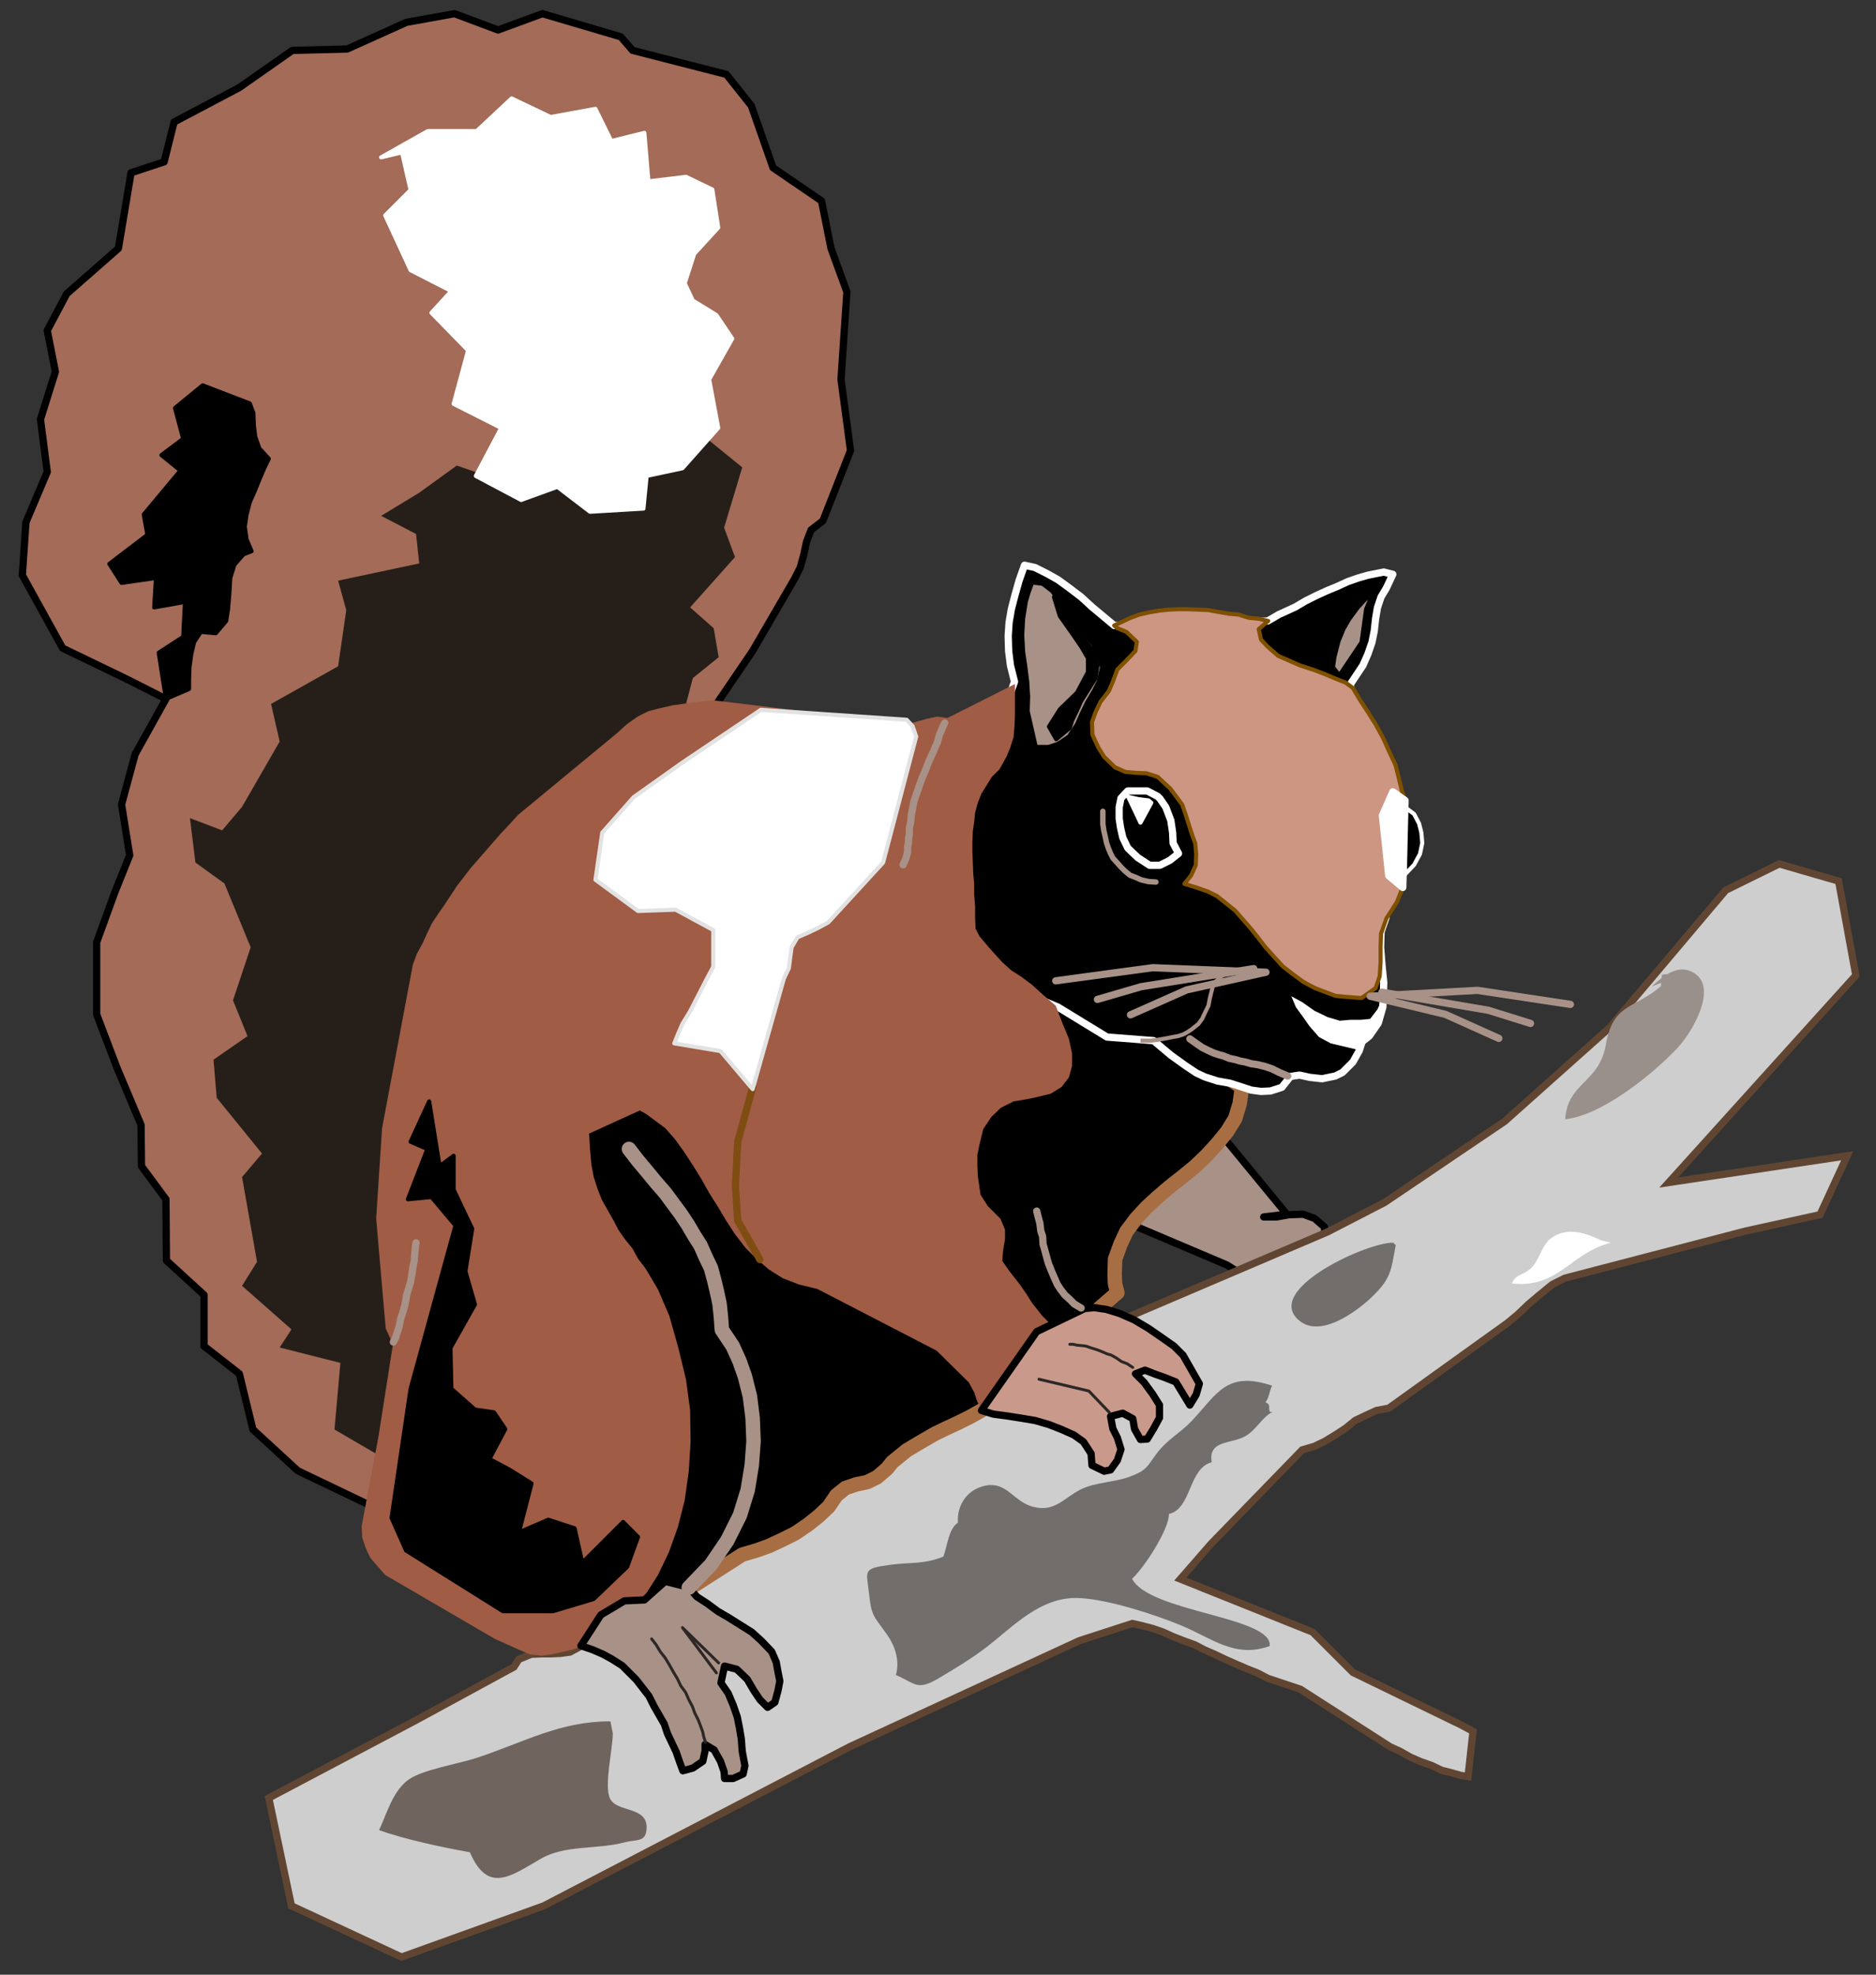
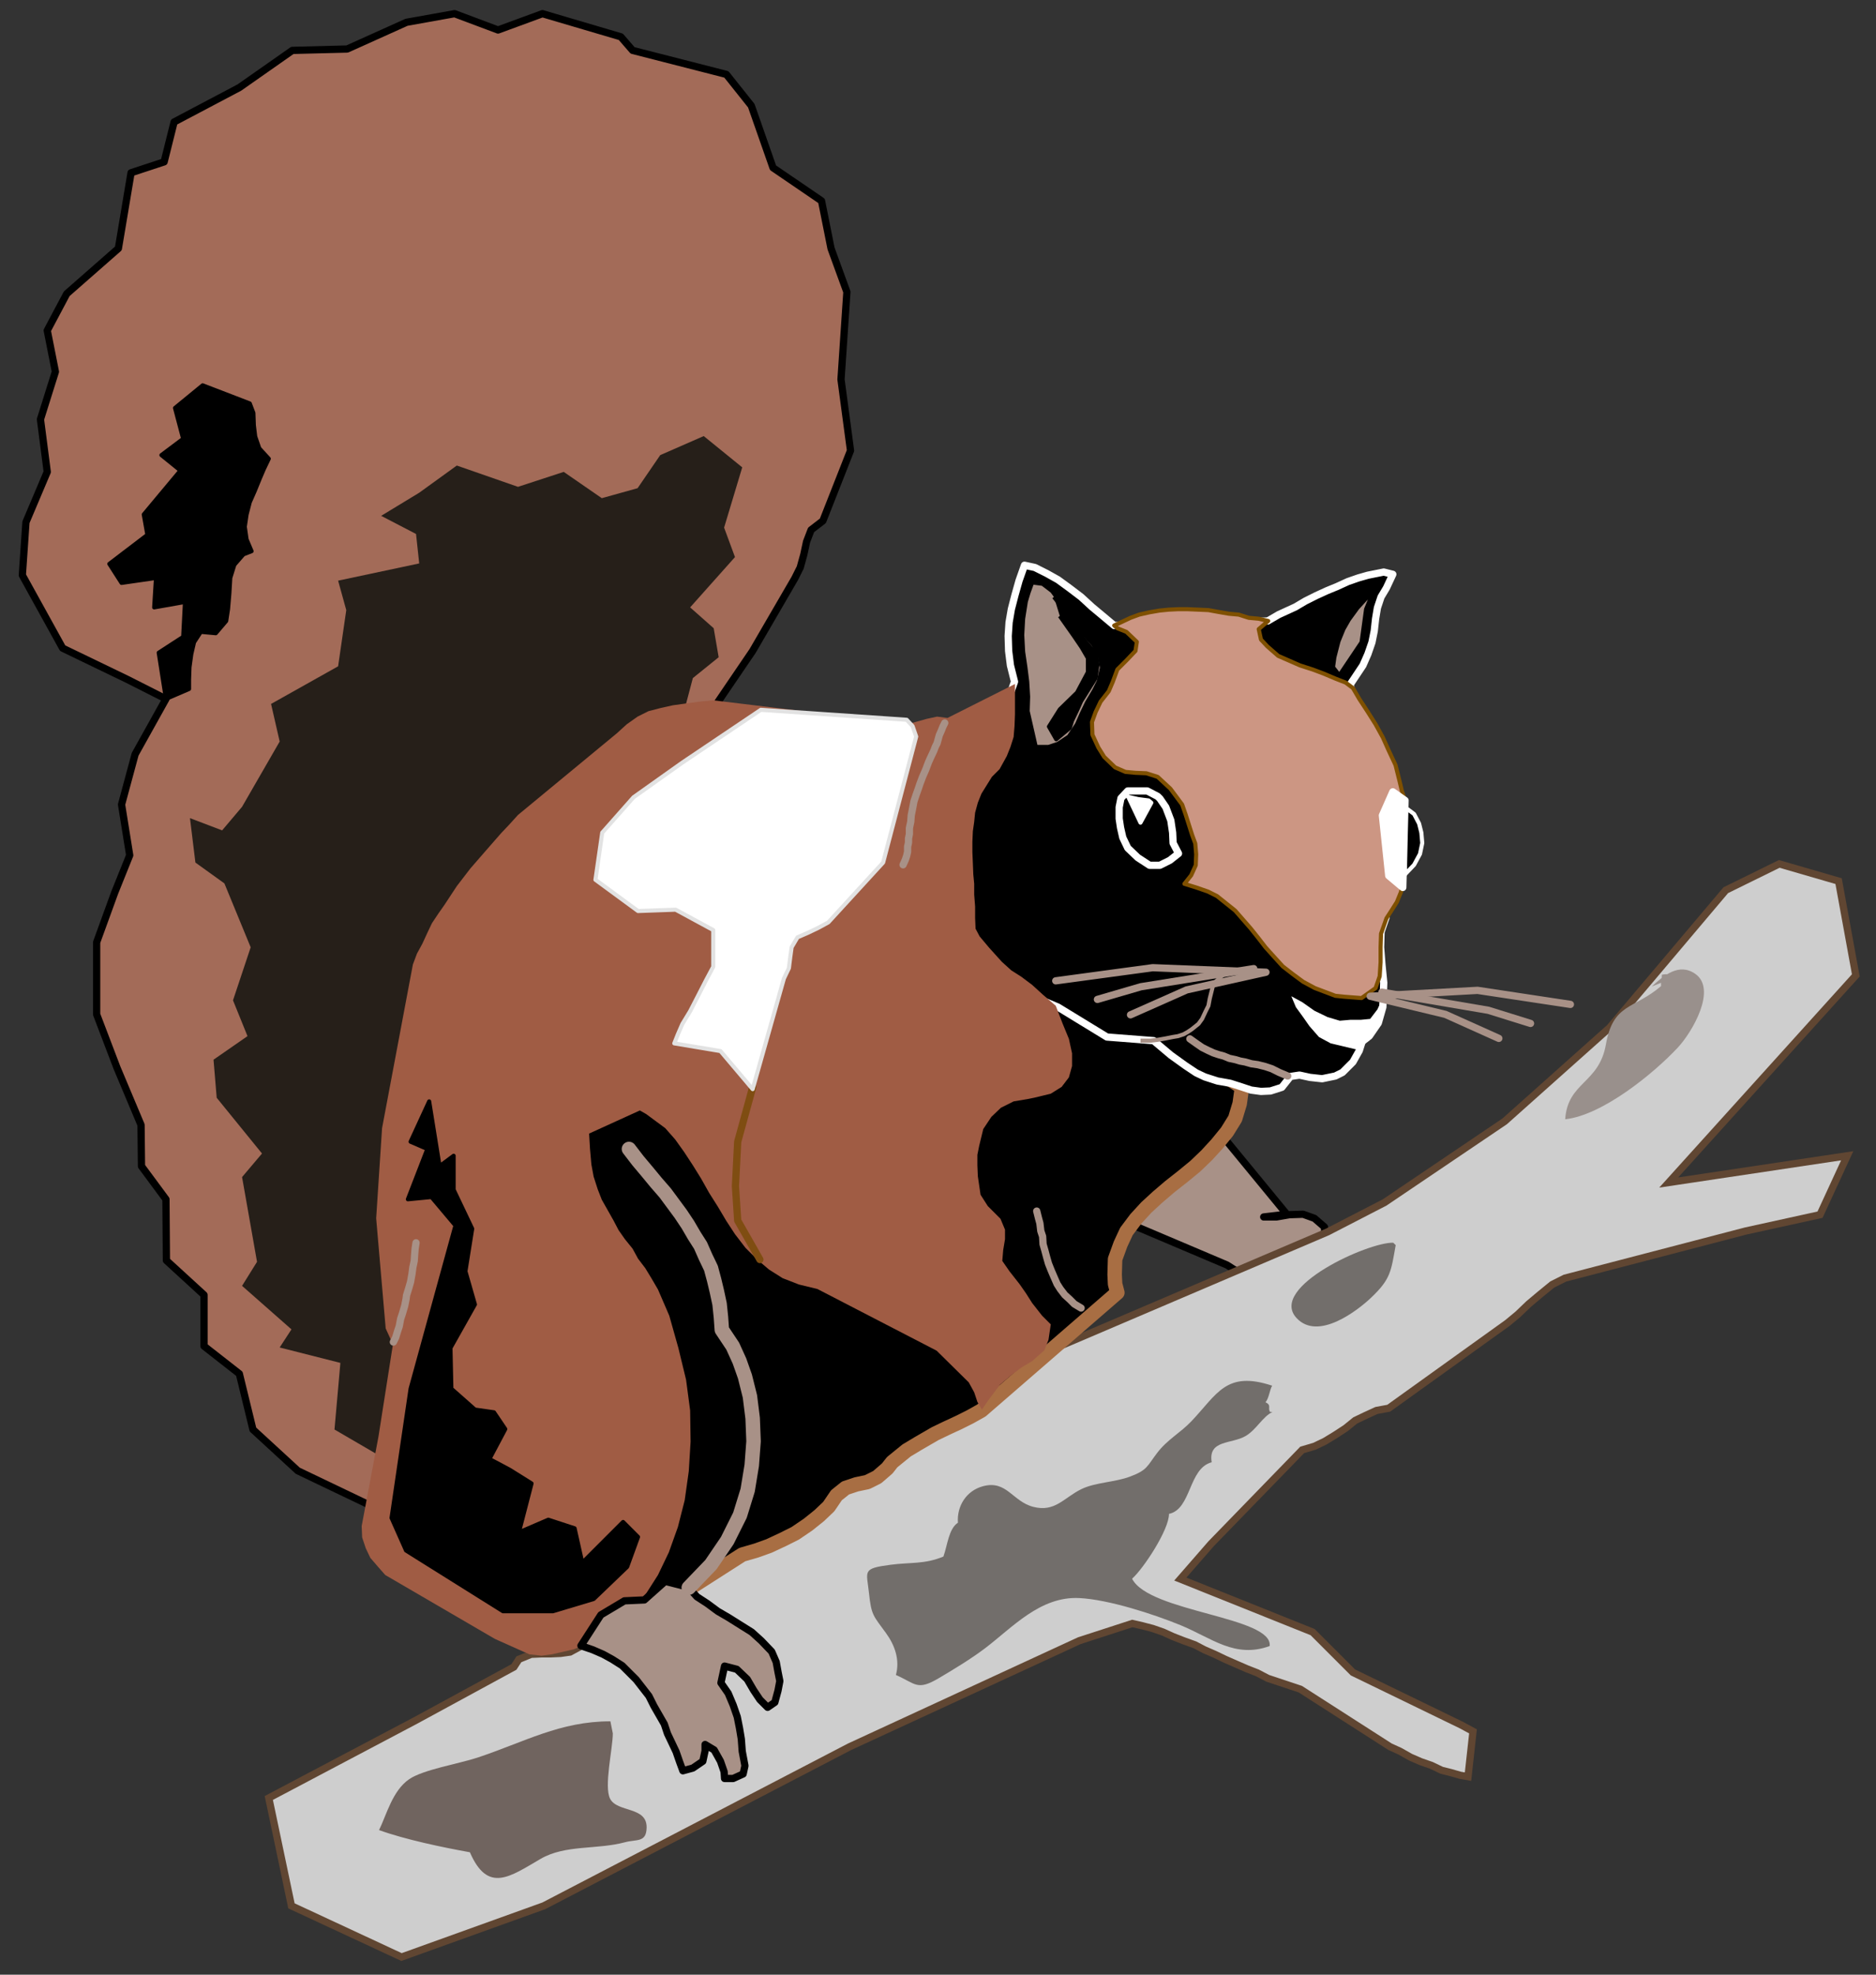
<svg xmlns="http://www.w3.org/2000/svg" width="647" height="680.808" viewBox="0 0 647 680.808">
  <rect x="0" y="0" width="647" height="680.808" fill="#333333" stroke="none" />
  <path fill="#A89187" stroke="#000" stroke-width="2.5" stroke-linecap="round" stroke-linejoin="round" d="M422.078 392.216l21.717 26.408-7.967.938h4.375l4.529-.784 4.688-.154 3.908 1.404 3.438 2.971.154 2.5-3.75 2.967-3.592 2.5-3.596 2.346-3.904 2.029-4.221 1.875-3.75 1.875-4.062 1.408-6.875-4.375-32.813-13.908z" />
  <path fill="#CECECE" stroke="#604632" stroke-width="2.5" d="M200.67 567.374l-4.063 2.188-3.279.466-3.596.159h-2.966l-3.596.154-4.217 1.721-1.721 2.654-34.216 18.596-50.313 26.562 7.813 37.188 37.966 17.654 49.063-17.654 105.471-54.846 79.216-36.563 18.284-5.937 3.437.783 3.592.938 3.596 1.25 3.437 1.562 3.592 1.404 3.908 1.409 3.279 1.716 3.596 1.563 3.592 1.721 3.908 1.716 3.592 1.563 3.596 1.408 3.591 1.875 3.75 1.25 3.75 1.25 3.75 1.25 30.938 19.842 3.437 1.562 3.596 2.034 3.592 1.562 3.596 1.25 3.591 1.717 3.125.783 3.284.938 2.654.466 1.721-15.625-4.063-2.187-37.346-18.125-13.904-13.904-45.625-18.284 10.625-12.187 31.404-32.342 4.221-1.25 3.592-1.721 3.596-2.187 3.591-2.342 3.284-2.658 3.591-1.717 3.75-1.721 4.221-.779 40.938-29.375 3.591-2.971 3.75-3.591 3.909-3.284 4.216-3.437 4.375-2.188 62.346-16.25 25.625-5.625 9.375-20.312-61.562 9.221 64.529-71.409-5.938-32.5-20.466-5.937-18.438 9.062-40 47.346-36.25 32.342-41.408 27.971-19.688 10.154-140.625 60z" />
  <path stroke="#A86E43" stroke-width="5" stroke-linecap="round" stroke-linejoin="round" d="M376.766 339.874l-185.471 37.967 16.25 185.625 15.312-7.967 15.313-8.125 17.812-11.408 4.846-1.404 4.375-1.563 4.688-2.187 4.375-2.188 4.375-2.971 3.904-3.125 3.283-3.125 2.654-3.904 3.125-2.5 3.75-1.25 3.75-.783 3.438-1.717 3.437-2.971 1.721-2.187 5-4.063 3.904-2.341 5.938-3.438 3.908-1.875 4.375-2.033 3.75-1.875 3.904-2.188 46.875-40.625-.779-2.966-.158-3.284.158-5.312 1.875-5.154 2.029-4.375 3.284-4.375 3.591-3.909 3.909-3.591 4.216-3.596 4.375-3.438 4.375-3.591 3.909-3.75 3.591-3.909 3.438-4.216 2.812-4.534 1.563-5.154.783-5.625z" />
  <path stroke="#FFF" stroke-width="2.5" stroke-linecap="round" stroke-linejoin="round" d="M349.891 235.028l-1.409-5.625-.625-5-.154-5.154.313-4.687.779-4.534 1.25-4.841 1.408-5 1.875-5.313 3.592.779 4.062 2.034 3.909 2.187 4.062 2.967 3.904 2.971 3.75 3.437 3.75 3.125 3.909 3.279 52.966-1.562 3.75-2.188 5.784-2.654 3.437-2.033 3.75-1.875 3.75-1.717 3.438-1.408 3.75-1.717 3.591-1.25 3.284-.937 5.466-1.096 3.125.783-2.187 4.688-1.875 3.125-1.25 3.75-.625 3.75-.467 4.216-.783 3.909-1.404 4.062-1.721 3.904-4.375 6.563 12.346 80.312-1.721 5-.154 5.313.466 5.937.625 6.25-.312 8.438-1.563 5.471-3.125 4.529-2.341 1.562-1.096 3.438-2.188 3.908-3.591 3.592-2.5 1.25-4.534.937-4.216-.466-3.596-.784-3.125.471-2.967 3.75-3.908 1.25-3.279.154-3.438-.466-3.283-1.096-3.904-1.25-4.375-.779-4.375-1.409-2.971-1.404-3.75-2.5-5-3.596-5.938-5-16.091-1.25-16.875-10.312-6.25-2.654-39.846-22.971z" />
  <path fill="#A36B58" stroke="#000" stroke-width="2.5" stroke-linecap="round" stroke-linejoin="round" d="M243.953 247.374l15.625-22.971 14.529-25 1.875-3.75 1.25-4.529.938-4.375 1.562-4.062 4.063-3.125 9.533-24.221-3.283-24.529 2.033-30.159-5.471-15-3.279-16.404-16.721-11.408-7.5-21.404-8.591-10.784-32.346-8.279-4.063-4.687-27.029-7.971-15.312 5.625-15-5.625-16.563 2.971-20.471 9.216-18.904.471-18.283 12.813-22.5 11.875-3.438 13.75-11.404 3.75-4.375 26.091-17.812 15.625-6.721 12.659 2.812 14.216-5.154 16.409 2.342 18.125-7.342 17.341-1.25 18.284 13.904 25.154 22.346 10.783 13.279 6.717-10.625 19.062-4.687 17.346 2.812 17.5-5.154 12.813-6.25 17.187v24.842l7.029 18.437 8.284 19.688.154 14.221 8.437 11.404.159 21.096 12.966 11.875v17.654l12.188 9.533 4.687 19.217 15.471 14.221 29.063 13.904z" />
  <path stroke="#000" stroke-width="1.407" stroke-linejoin="round" d="M57.232 240.966l7.971-3.438v-3.279l.154-4.221.625-4.529.938-4.062 2.346-3.596 5.154.471 3.596-4.221.625-4.063.466-5.466.313-5.313 1.408-4.533 3.125-3.592 2.813-1.096-1.721-4.062-.625-4.375.625-4.217 1.096-4.221 1.716-3.904 1.721-4.221 1.404-3.279 1.721-3.596-3.283-3.591-1.404-4.063-.471-3.908-.154-4.217-1.25-3.283-16.25-6.25-9.534 7.812 2.813 10.625-7.5 5.625 6.562 5.313-12.654 15.158 1.25 7.029-13.125 10 4.217 6.563 11.875-1.717-.625 10.154 10.625-1.875-.625 12.034-8.438 5.466z" />
  <path fill="#261F19" d="M234.732 249.716l4.221-15.938 8.904-7.187-1.716-10-8.125-7.188 15.466-17.341-3.75-10.159 6.25-20.779-13.279-10.783-15 6.562-7.812 11.409-12.346 3.437-13.125-9.062-15.779 5.154-21.096-7.342-12.967 9.375-13.125 7.967 12.029 6.25 1.096 10.158-27.971 5.938 2.813 10.154-2.813 19.375-23.125 12.971 2.971 12.966-12.971 22.5-6.875 8.125-11.091-4.216 1.875 15.312 10 7.188 9.062 22.029-6.096 18.283 5 12.342-11.716 8.125 1.091 13.125 15.625 19.221-6.875 8.125 5.159 29.216-5.159 8.284 17.034 15-4.063 6.25 20.938 5.312-2.034 22.967 14.221 8.283z" />
-   <path fill="#FFF" stroke="#FFF" stroke-width="1.407" stroke-linejoin="round" d="M192.232 167.841l11.25 8.596 18.438-1.096 1.096-11.25 12.341-2.654 12.346-13.909-3.125-16.716 7.967-14.063-5.467-8.125-8.125-5-2.812-5.937 3.279-10.159 8.283-9.062-2.033-13.125-9.063-4.375-12.966 1.562-1.409-16.716-11.404 2.812-5.471-11.096-15.466 2.813-13.438-6.404-12.033 11.25h-16.875l-16.092 9.062 7.188-1.721 2.966 12.971-8.75 8.75 8.75 18.904 14.063 7.188-6.875 7.5 12.658 12.971-5 18.437 16.404 8.279-8.75 16.563 15.625 8.283z" />
  <path fill="#A05C44" d="M350.045 235.812l-23.279 11.716-3.596-.466-3.592.779-3.908 1.096-2.342.625-67.346-8.125-4.841.466-4.534.625-4.529.625-4.221.938-4.216 1.096-3.75 1.875-3.75 2.654-3.438 3.125-34.062 28.125-2.971 3.283-2.813 2.967-5.466 6.25-5.159 5.937-4.687 6.096-4.217 6.404-2.187 3.125-2.188 3.284-1.562 3.279-1.721 3.75-1.875 3.437-1.404 3.75-10.625 56.409-2.034 31.091 3.284 37.971 2.5 5.467-5 31.875-5.784 30.783.159 3.904 1.25 3.75 1.562 3.284 2.813 3.279 2.341 2.658 37.813 22.029 11.875 5.313 4.221.471 3.591-.471 7.5-1.717 6.875-2.971 6.25-4.216 5.938-5.159 5.312-5.937 4.688-7.342 3.75-7.812 3.125-8.75 2.346-9.221 1.404-10 .625-10.154-.154-10.784-1.409-10.625-2.654-10.937-3.125-11.092-.937-2.187-2.971-6.875-2.188-3.75-2.187-3.596-2.5-3.279-1.875-3.438-2.654-3.283-2.188-3.125-1.721-3.279-2.029-3.596-2.033-3.592-1.404-3.596-1.409-4.375-.779-4.216-.471-5.313-.312-5.312 17.5-7.971 2.187 1.25 6.563 4.846 3.437 3.904 3.125 4.375 2.971 4.533 2.813 4.529 2.812 5 2.967 4.688 2.971 5 2.966 4.533 3.596 4.688 3.904 3.904 4.221 3.596 4.688 2.966 5.625 2.188 6.404 1.562 41.096 21.25 11.091 10.938 1.875 3.437 1.096 3.284 1.563 2.654 2.029-2.967 4.221-5.625 3.904-3.283 3.75-2.813 3.437-2.029 4.221-3.75 1.404-3.596.784-5.312-2.971-2.967-3.438-4.375-2.187-3.437-2.188-3.125-3.437-4.375-2.5-3.596.312-3.75.625-3.75v-3.279l-1.562-3.75-4.375-4.375-2.5-3.909-.938-6.404-.154-3.75v-3.596l.625-3.125 1.404-5.779 2.813-4.221 3.283-3.125 4.375-2.187 4.688-.779 2.341-.471 5.784-1.404 3.75-2.346 2.5-3.279 1.091-3.909v-4.375l-1.091-5-2.188-5.312-2.346-6.092-4.529-3.908-3.596-3.279-3.75-2.813-3.437-2.187-3.279-2.971-4.375-4.842-3.284-3.908-1.404-2.654-.158-3.75v-3.909l-.313-4.062v-3.75l-.312-3.279-.154-3.909-.159-3.75v-3.591l.159-3.596.466-3.279.313-3.125.937-3.438 1.25-3.125 3.596-5.783 2.654-2.654 2.5-4.534 1.25-3.125 1.096-3.437.313-3.75.154-4.063v-8.125z" />
  <path fill="#A89187" stroke="#000" stroke-width="1.407" stroke-linejoin="round" d="M354.42 245.187l.158-5-.312-5.159-.625-5-.784-5.312-.312-5.779.312-5.625.938-5.938.937-3.125 1.25-3.437 3.596.466 3.279 2.5 3.125 4.221 2.346 3.438 2.029 2.966 3.284 4.063 3.437 3.75 2.188 4.221.779 3.75-1.092 4.687-1.562 3.125-2.5 4.217-1.875 3.908-1.563 3.592-2.812 4.221-3.75 2.5-3.284 1.091h-4.375zM459.732 230.028l.471-3.437 1.404-5.467 1.721-4.221 1.875-3.279 2.967-4.062 3.283-3.596 3.279-4.688-3.591 8.75-1.563 11.409-7.658 11.404z" />
  <path fill="#CC9683" stroke="#7F5000" stroke-width="1.407" stroke-linejoin="round" d="M384.266 215.653l5.625-2.654 2.966-1.096 3.438-.779 3.596-.625 3.125-.312 3.279-.159h3.283l3.75.159 3.438.154 3.437.625 3.592.625 3.437.312 3.438 1.096 3.437.313 3.284.779-3.284 2.812.784 3.596 2.187 2.342 3.75 3.283 3.592 1.563 3.908 1.716 4.375 1.409 3.75 1.404 4.063 1.721 3.591 1.404 2.5 1.875 2.188 3.75 2.971 4.533 2.654 4.217 2.5 4.533 2.033 4.529 2.342 5 1.408 5.625.779 3.284 1.096 3.279v24.375l-.625 3.75-.783 3.437-1.404 3.438-1.875 2.971-1.721 2.654-1.875 5.312-.154 4.688v5.158l-.313 4.842-1.408 4.062-4.842 3.438-6.096-.467-2.966-.312-7.034-2.659-4.062-2.187-3.592-2.654-3.437-2.659-3.125-3.437-2.813-3.125-2.658-3.438-2.5-3.125-5.313-6.091-6.25-5-3.125-1.563-4.062-1.408-4.063-1.25 2.346-2.967 1.563-3.437.154-3.75-.313-3.75-1.091-2.971-1.096-3.438-1.092-3.437-1.25-3.592-4.062-5.471-4.375-4.062-3.909-1.25-3.75-.154-3.437-.313-3.592-1.562-3.75-3.596-2.033-3.279-2.029-4.375-.159-4.375 1.25-3.438 1.721-3.596 2.813-3.591 1.404-3.284 1.562-4.216 3.125-3.125 3.125-3.284.471-3.125-3.596-3.437-3.125-1.25z" />
-   <path fill="#C99A8B" stroke="#000" stroke-width="2.5" stroke-linecap="round" stroke-linejoin="round" d="M338.482 486.278l4.063 1.25 4.687.625 5 .784 4.688.779 4.846 1.408 4.375 1.717 4.216 1.875 3.284 2.346 2.654 4.062.312 4.063 4.221 2.029 2.188-.467 2.341-3.283 1.25-3.75-1.25-4.063-1.562-3.125-.779-4.216 4.216-1.096 3.438 1.875.625 3.596 2.033 3.591 2.342-.154 2.187-3.596 2.034-3.75v-4.375l-2.346-3.75-2.967-4.062-2.971-2.967 3.284-1.25 3.591 1.404 3.125 1.096 3.909 1.563 4.841 7.966 2.188-3.591 1.096-3.75-5.625-9.846-3.125-3.125-4.221-2.967-4.529-3.125-5-2.971-5-2.187-4.534-1.404-4.216-.625-3.284.312-16.562 7.967z" />
  <path fill="#A89187" stroke="#000" stroke-width="2.5" stroke-linejoin="round" d="M200.357 567.374l4.063 1.404 3.596 1.563 3.125 1.721 3.437 2.187 4.842 4.842 4.375 5.625 1.721 3.437 3.591 6.25 1.096 3.284 1.563 3.279 1.404 2.971 1.25 3.591 1.096 2.971 3.437-.937 3.438-2.346.779-3.592v-2.187l3.125 1.875 2.187 3.904 1.25 3.596.159 2.341h2.966l3.438-1.562.625-2.813-.938-5-.312-4.216-.625-3.75-.779-3.909-1.409-4.062-1.716-4.063-2.5-3.591 1.25-5.784 4.216 1.096 3.596 3.438 2.188 3.75 2.187 3.279 2.654 2.658 2.5-1.721 1.096-4.062.625-3.279-.625-3.125-.625-3.438-1.562-3.596-3.596-3.75-3.279-2.966-3.75-2.346-4.221-2.654-3.75-2.188-3.592-2.658-3.596-2.342-2.966-3.283-7.971-2.029-7.188 6.404-6.875.312-8.125 4.846z" />
-   <path stroke="#000" stroke-width="1.407" stroke-linejoin="round" d="M148.016 379.716l-6.409 13.908 5.784 2.5-6.721 17.342 8.125-.779 8.283 9.841-15.471 56.25-6.562 44.534 5 11.25 33.437 20.937h17.188l14.062-4.221 11.563-11.091 3.75-10.313-5.154-5.158-14.063 14.062-2.658-11.875-9.063-2.966-10.154 4.375 4.375-16.875-7.5-4.688-7.033-3.75 5.471-10.312-3.909-5.784-6.562-.937-8.125-7.188-.313-14.062 8.438-15-3.279-11.404 2.341-14.688-6.404-13.437v-11.721l-4.846 3.596zM363.482 205.812l3.438 4.375 1.721 3.591 5.779 7.5 3.437 4.063.625 3.75-.625 4.687-5 7.971-1.404 3.125-1.721 3.592-.779 2.5-4.687 3.908-2.5-4.375 3.75-5.937 5.937-5.784 3.75-7.029v-4.846l-2.187-3.75-2.659-3.904-4.841-6.875z" />
+   <path stroke="#000" stroke-width="1.407" stroke-linejoin="round" d="M148.016 379.716l-6.409 13.908 5.784 2.5-6.721 17.342 8.125-.779 8.283 9.841-15.471 56.25-6.562 44.534 5 11.25 33.437 20.937h17.188l14.062-4.221 11.563-11.091 3.75-10.313-5.154-5.158-14.063 14.062-2.658-11.875-9.063-2.966-10.154 4.375 4.375-16.875-7.5-4.688-7.033-3.75 5.471-10.312-3.909-5.784-6.562-.937-8.125-7.188-.313-14.062 8.438-15-3.279-11.404 2.341-14.688-6.404-13.437v-11.721l-4.846 3.596zM363.482 205.812l3.438 4.375 1.721 3.591 5.779 7.5 3.437 4.063.625 3.75-.625 4.687-5 7.971-1.404 3.125-1.721 3.592-.779 2.5-4.687 3.908-2.5-4.375 3.75-5.937 5.937-5.784 3.75-7.029v-4.846l-2.187-3.75-2.659-3.904-4.841-6.875" />
  <path fill="#FFF" d="M468.17 361.903l-9.217-2.187-4.062-2.188-3.284-3.75-2.187-3.125-2.5-3.437-1.563-3.75 3.75 2.033 4.221 2.967 4.529 2.187 4.221 1.25 3.592-.312h3.596l3.279-.313 2.5-3.279 1.721-3.75v4.217l-.625 3.75-1.721 3.596-2.188 2.966z" />
  <path fill="none" stroke="#A89187" stroke-width="2.5" stroke-linecap="round" stroke-linejoin="round" d="M541.607 346.278l-32.029-4.841-37.033 2.029 25.937 6.25 18.438 8.283" />
  <path fill="none" stroke="#A89187" stroke-width="2.5" stroke-linecap="round" stroke-linejoin="round" d="M527.857 352.841l-14.529-4.529-36.721-6.25M372.857 450.966l-2.341-1.404-1.563-1.563-1.721-1.562-1.562-2.034-1.092-1.716-1.096-2.5-.937-2.188-.938-2.346-.625-2.187-.625-2.342-.625-2.187-.154-2.659-.625-1.875-.312-2.654-.471-1.721-.625-2.5M135.67 462.687l.783-1.563.625-2.033.625-1.875.467-2.5.625-1.875.783-2.654.467-2.346.158-1.25.779-2.5.625-2.188.471-2.654.313-2.346.466-2.187.159-2.342.154-1.875.312-2.033M313.641 287.528l-.313 1.563v1.408l-.312 1.404v1.721l-.313 1.404-.471 1.409-.779 1.716M313.641 287.528v-2.029l.466-2.187.159-2.188.466-2.346.471-2.5.779-2.341.784-2.188.466-1.408.938-2.5 1.096-2.5.937-2.5.625-1.404 1.25-2.659.467-1.25.625-1.25.783-2.812.625-1.404.625-1.563.625-1.25" />
-   <path fill="none" stroke="#A89187" stroke-width="1.875" stroke-linecap="round" stroke-linejoin="round" d="M398.641 304.091l-2.5-.154-2.659-.625-1.716-.784-2.034-.779-1.716-1.408-1.409-1.404-1.25-1.409-1.562-1.716-.779-1.563-.784-1.875-.625-1.875-.466-2.187-.471-2.034-.313-2.187v-4.375" />
  <path fill="none" stroke="#A89187" stroke-width="1.407" stroke-linejoin="round" d="M428.482 334.403l-3.591.471-1.409.313-1.875 1.091-1.875 1.721-1.25 1.25-1.25 5-.466 2.5-.938 1.875-1.25 2.654-1.25 1.721-2.346 1.875-1.404.938-1.408.779-1.875.625-1.875.312-2.342.471-2.658.467-2.654.312h-3.438" />
  <path fill="none" stroke="#A89187" stroke-width="2.5" stroke-linecap="round" stroke-linejoin="round" d="M444.107 370.966l-2.966-1.25-2.5-1.25-2.346-.779-2.5-.625-2.188-.313-2.187-.625-1.717-.312-1.562-.471-2.188-.467-1.875-.783-1.721-.467-1.875-.625-1.716-.783-2.188-1.092-2.033-1.408-2.188-1.563" />
  <path fill="none" stroke="#A89187" stroke-width="5" stroke-linecap="round" stroke-linejoin="round" d="M216.92 396.124l3.125 4.063 3.283 3.904 2.967 3.596 3.125 3.591 2.658 3.596 2.654 3.592 2.5 3.75 2.188 3.75 2.187 3.437 1.721 3.909 1.875 3.904 1.092 4.062.937 3.909.938 4.375.471 4.529.312 4.375 3.75 5.625 2.342 5.158 1.875 5.313 1.721 6.875.937 7.5.313 7.966-.625 8.284-1.409 8.591-2.654 8.596-4.375 8.75-5.625 8.279-7.658 7.971" />
-   <path fill="none" stroke="#2D2725" stroke-linecap="round" stroke-linejoin="round" d="M243.328 600.653l-.625-1.875-.312-1.562-.784-2.188-.779-2.029-1.25-2.5-.783-2.187-1.25-2.346-1.092-2.5-1.721-2.342-1.091-2.346-1.409-2.341-1.404-2.5-1.408-2.346-1.717-2.188-1.408-2.341-1.563-2.034M247.857 573.312l-12.5-12.188 11.721 15.625M382.545 486.903l-7.029-7.341-17.188-4.063M390.67 471.437l-1.875-1.25-2.029-.784-1.563-1.091-1.875-1.096-1.562-.467-1.409-.625-1.562-.625-1.404-.471-1.096-.312-1.717-.625-1.25-.154-1.721-.159-1.562-.312h-1.092" />
  <path fill="none" stroke="#7F4D12" stroke-width="2.5" stroke-linecap="round" stroke-linejoin="round" d="M259.578 374.874l-5.158 18.75-.779 15.313.779 11.875 7.658 13.437" />
  <path fill="none" stroke="#A89187" stroke-width="2.5" stroke-linecap="round" stroke-linejoin="round" d="M364.107 338.153l33.438-4.529 39.062 1.563-27.341 6.091-19.375 8.596" />
  <path fill="none" stroke="#A89187" stroke-width="2.5" stroke-linecap="round" stroke-linejoin="round" d="M378.482 344.562l15-4.375 38.909-6.25" />
  <path stroke="#FFF" stroke-width="2.5" stroke-linecap="round" stroke-linejoin="round" d="M400.045 275.341l2.033 2.971 1.717 4.529.625 4.221.158 3.591 1.875 3.596-2.971 2.342-3.437 1.721h-3.592l-4.062-2.659-3.438-3.279-1.721-3.596-.779-3.437-.471-3.125v-3.904l.625-3.125 2.346-2.5H395.67l3.596 1.875z" />
  <path stroke="#FFF" stroke-width="1.407" stroke-linejoin="round" d="M484.578 278.312l3.125 2.341 1.717 3.284.783 3.125.313 3.591-.784 3.75-2.029 3.75-3.125 3.284z" />
  <path fill="#FFF" stroke="#FFF" stroke-width="1.407" stroke-linejoin="round" d="M397.078 276.749l-3.75 6.875-4.221-8.908 3.438.783 3.596.467z" />
  <path fill="#FFF" stroke="#E2E2E2" stroke-width="1.407" stroke-linejoin="round" d="M248.482 362.374l11.096 13.125 10.779-38.125 1.721-3.596.467-3.75.471-3.437 2.029-3.438 3.596-1.562 3.591-1.717 3.438-1.875 18.908-20.625 11.404-43.437-1.25-3.596-2.029-2.188-50.312-3.437-27.188 18.283-16.721 11.875-10.779 12.188-2.346 16.25 14.688 10.779 12.971-.467 12.966 7.029v12.659l-2.5 4.687-3.125 6.092-2.341 4.533-2.659 4.375-1.562 3.592-1.25 3.125z" />
  <path fill="#FFF" stroke="#FFF" stroke-width="2.5" stroke-linecap="round" stroke-linejoin="round" d="M480.357 272.999l-3.591 8.125 2.187 20.779 4.842 4.063.783-30z" />
  <path fill="#99908C" d="M569.684 340.112c4.109-3.814 9.371-8.27 14.977-4.371 7.59 5.277-1.002 20.059-6.02 25.434-8.285 8.877-25.965 23.326-38.832 24.705.859-12.912 11.674-12.248 14.043-25.811 2.492-14.268 9.598-12.031 19.02-20.102-.137-1.15.33-2.707.254-3.893 1.688-.432 3.326-.104 4.891.703" />
-   <path fill="#FFF" d="M552.184 427.612c-5.164-2.453-11.688-4.875-17.313-.666-3.098 2.32-3.857 7.15-6.625 10.059-2.555 2.678-5.516 2.135-6.828 5.484 16.137 1.777 20.051-10.439 34.098-14.043" />
  <path fill="#726E6B" d="M480.516 428.446c-8.484-.309-43.023 15.275-33.436 25.873 7.438 8.219 21.264-2.633 25.75-6.891 6.785-6.438 6.896-8.992 8.521-18.15M438.852 486.778c-3.475 1.719-5.516 6.1-9.273 8.311-4.816 2.834-12.973 1.221-11.688 9.047-8.059 2.086-6.934 16.158-14.729 17.789.057 5.465-8.828 18.904-12.725 22.355 5.84 11.58 48.633 13.066 47.453 23.207-11.992 4.381-19.98-2.77-30.691-7.164-9.377-3.85-24.922-8.875-34.955-9.375-13.498-.672-23.025 10.113-32.521 17.313-4.771 3.617-10.938 7.359-16.021 10.348-7.453 4.383-7.846 1.881-14.721-1.141 1.441-5.17-.383-10.268-3.383-14.393-4.422-6.09-5.09-6.139-5.895-13.797-.818-7.762-2.529-8.502 7.482-9.813 6.828-.893 11.73-.123 18.186-2.832 1.41-3.939 1.805-9.563 5-11.662-.41-5.688 2.852-11.031 8.664-12.586 8.184-2.184 10.123 5.262 17.338 7.121 7.52 1.939 10.559-3.18 16.602-6.127 4.744-2.311 11.545-2.35 16.705-4.287 6.029-2.264 5.826-3.461 9.379-8.146 3.545-4.678 7.934-6.85 11.877-10.998 8.846-9.311 11.92-17.496 27.807-12.213-.822 1.322-1.088 4.316-2.289 5.711 2.172 1.041.701 1.893 1.564 3.332" />
  <path fill="#70645F" d="M210.516 593.446c-17.398-.01-29.57 7.111-45.871 12.52-6.281 2.084-18.703 4.119-23.52 7.424-5.762 3.955-7.781 12.207-10.393 17.555 8.928 3.227 21.814 5.939 31.326 7.643 6.188 14.291 13.832 8.418 24.348 2.301 8.574-4.99 19.365-3.125 29.152-5.752 4.057-1.09 7.338.191 7.453-5.023.16-7.418-10.102-5.15-12.598-9.98-2.188-4.227.938-17.305.938-22.52" />
</svg>